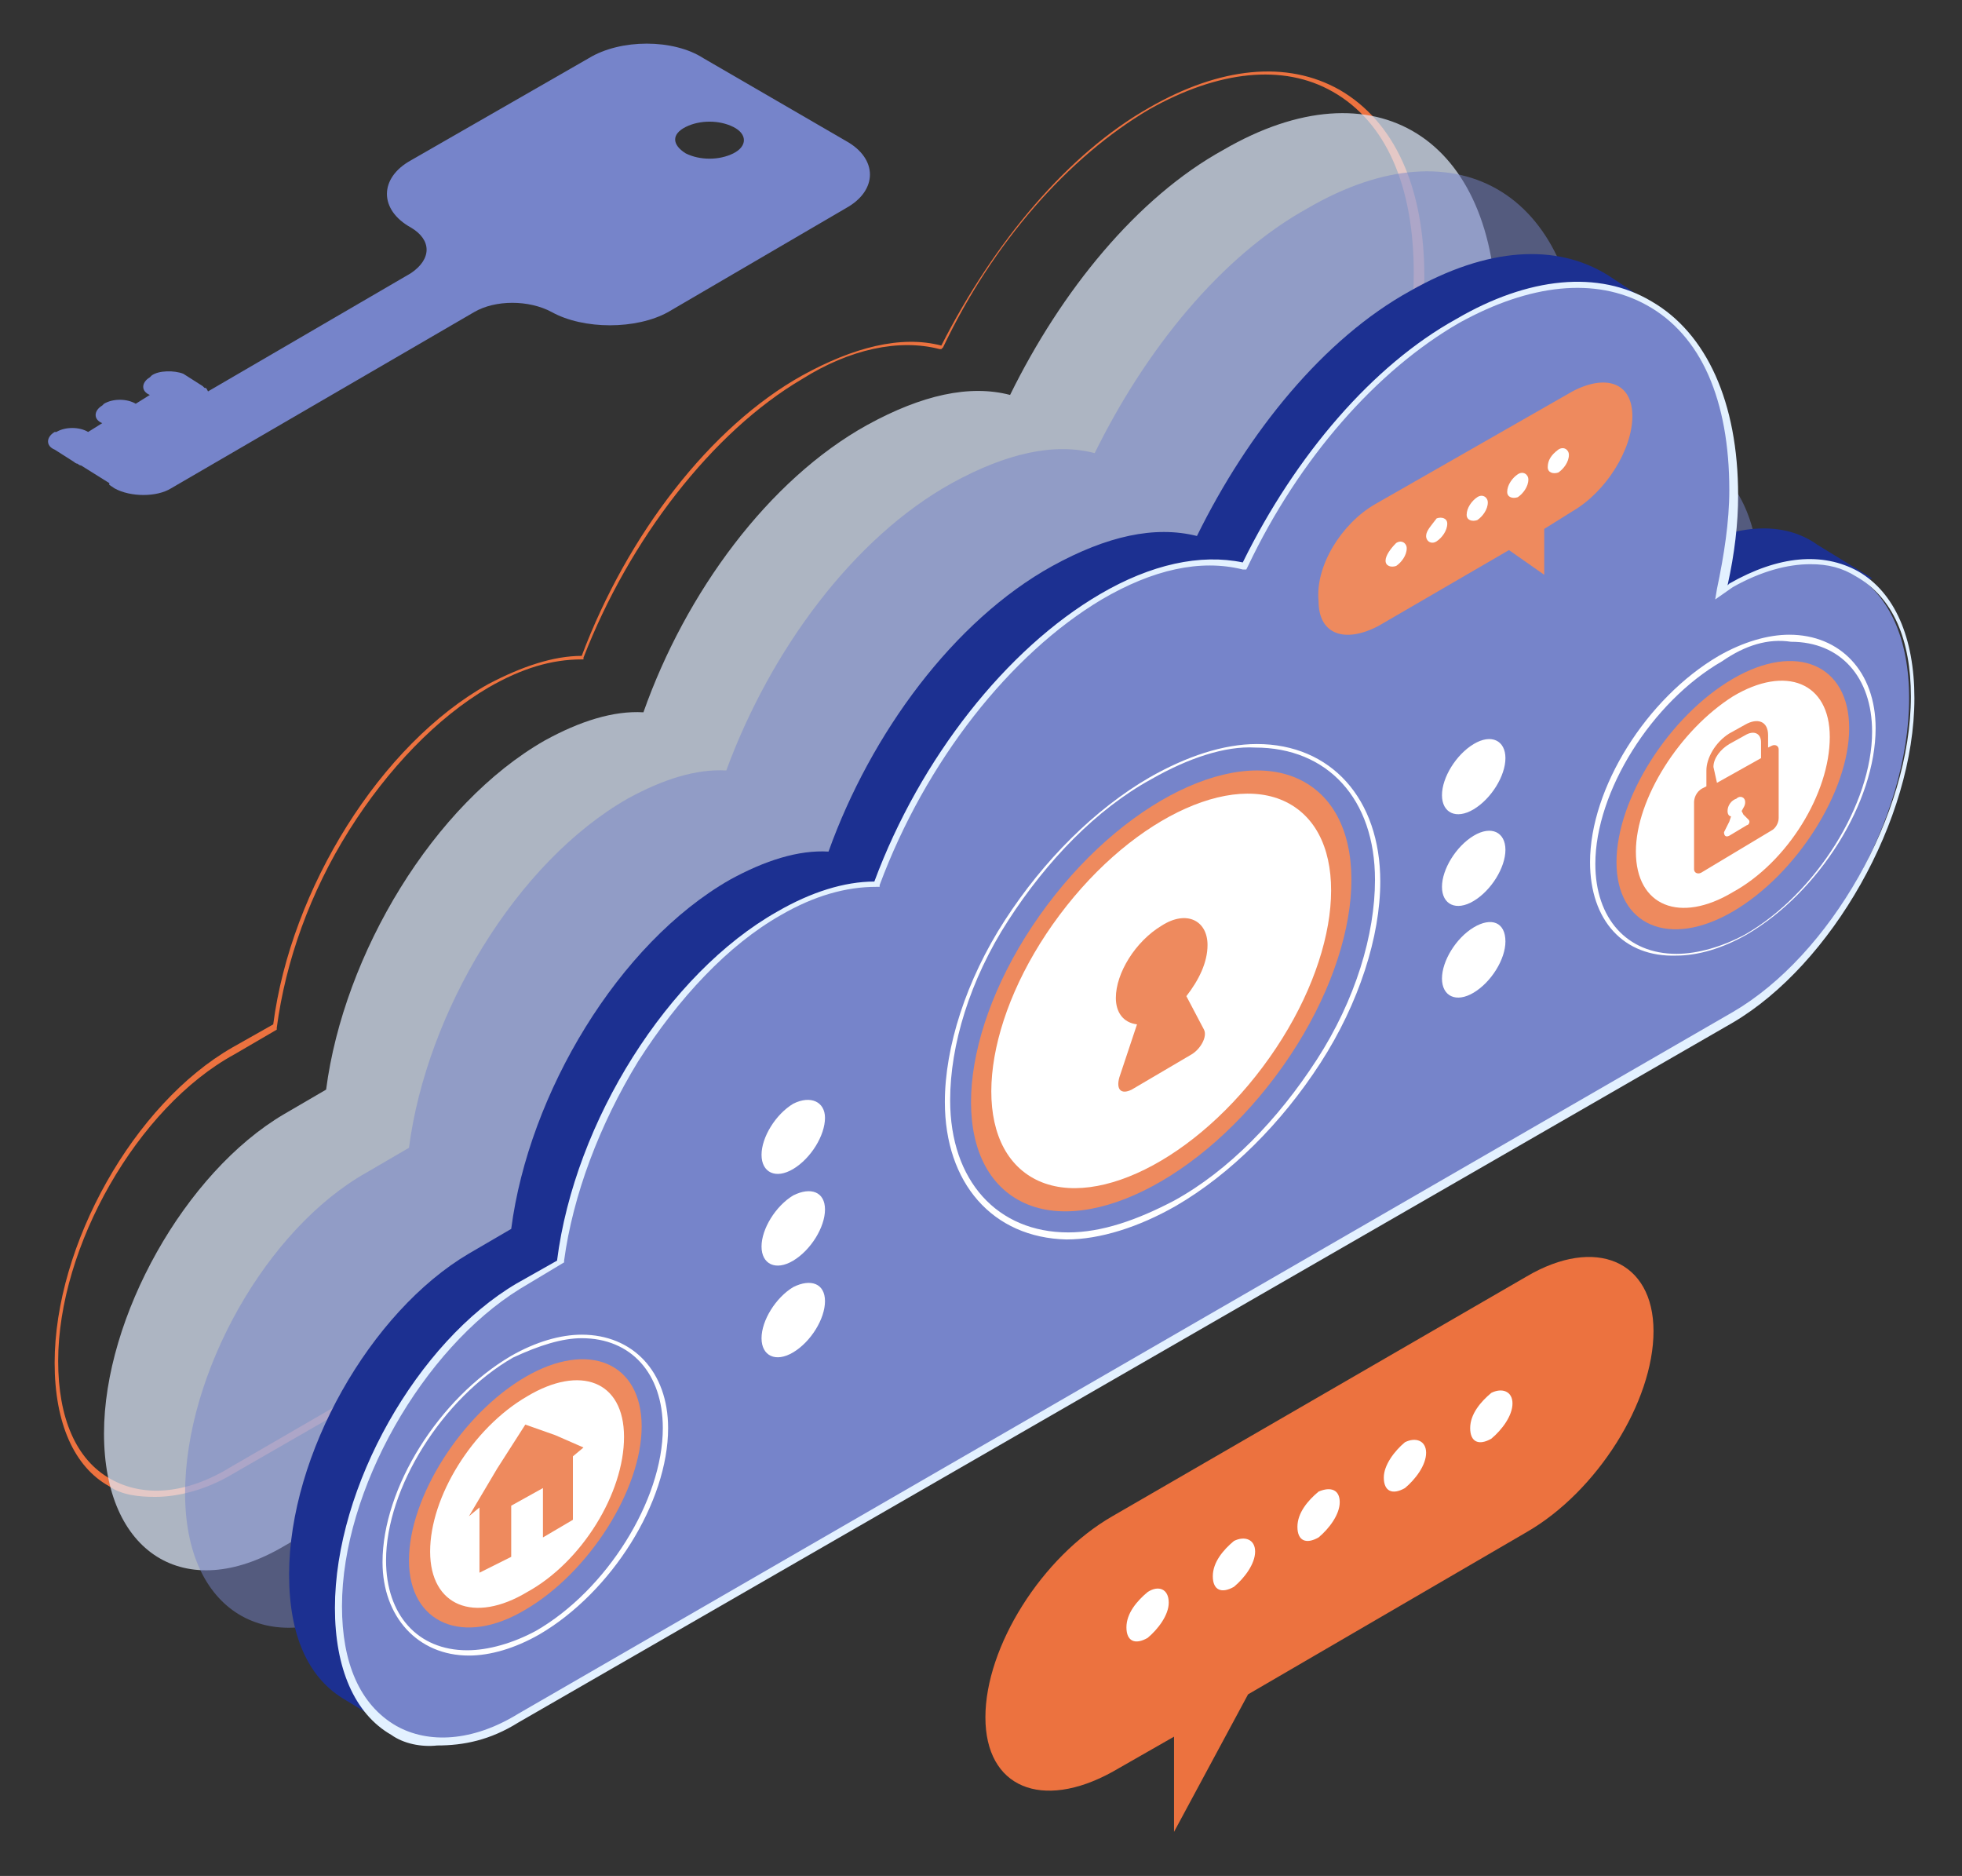
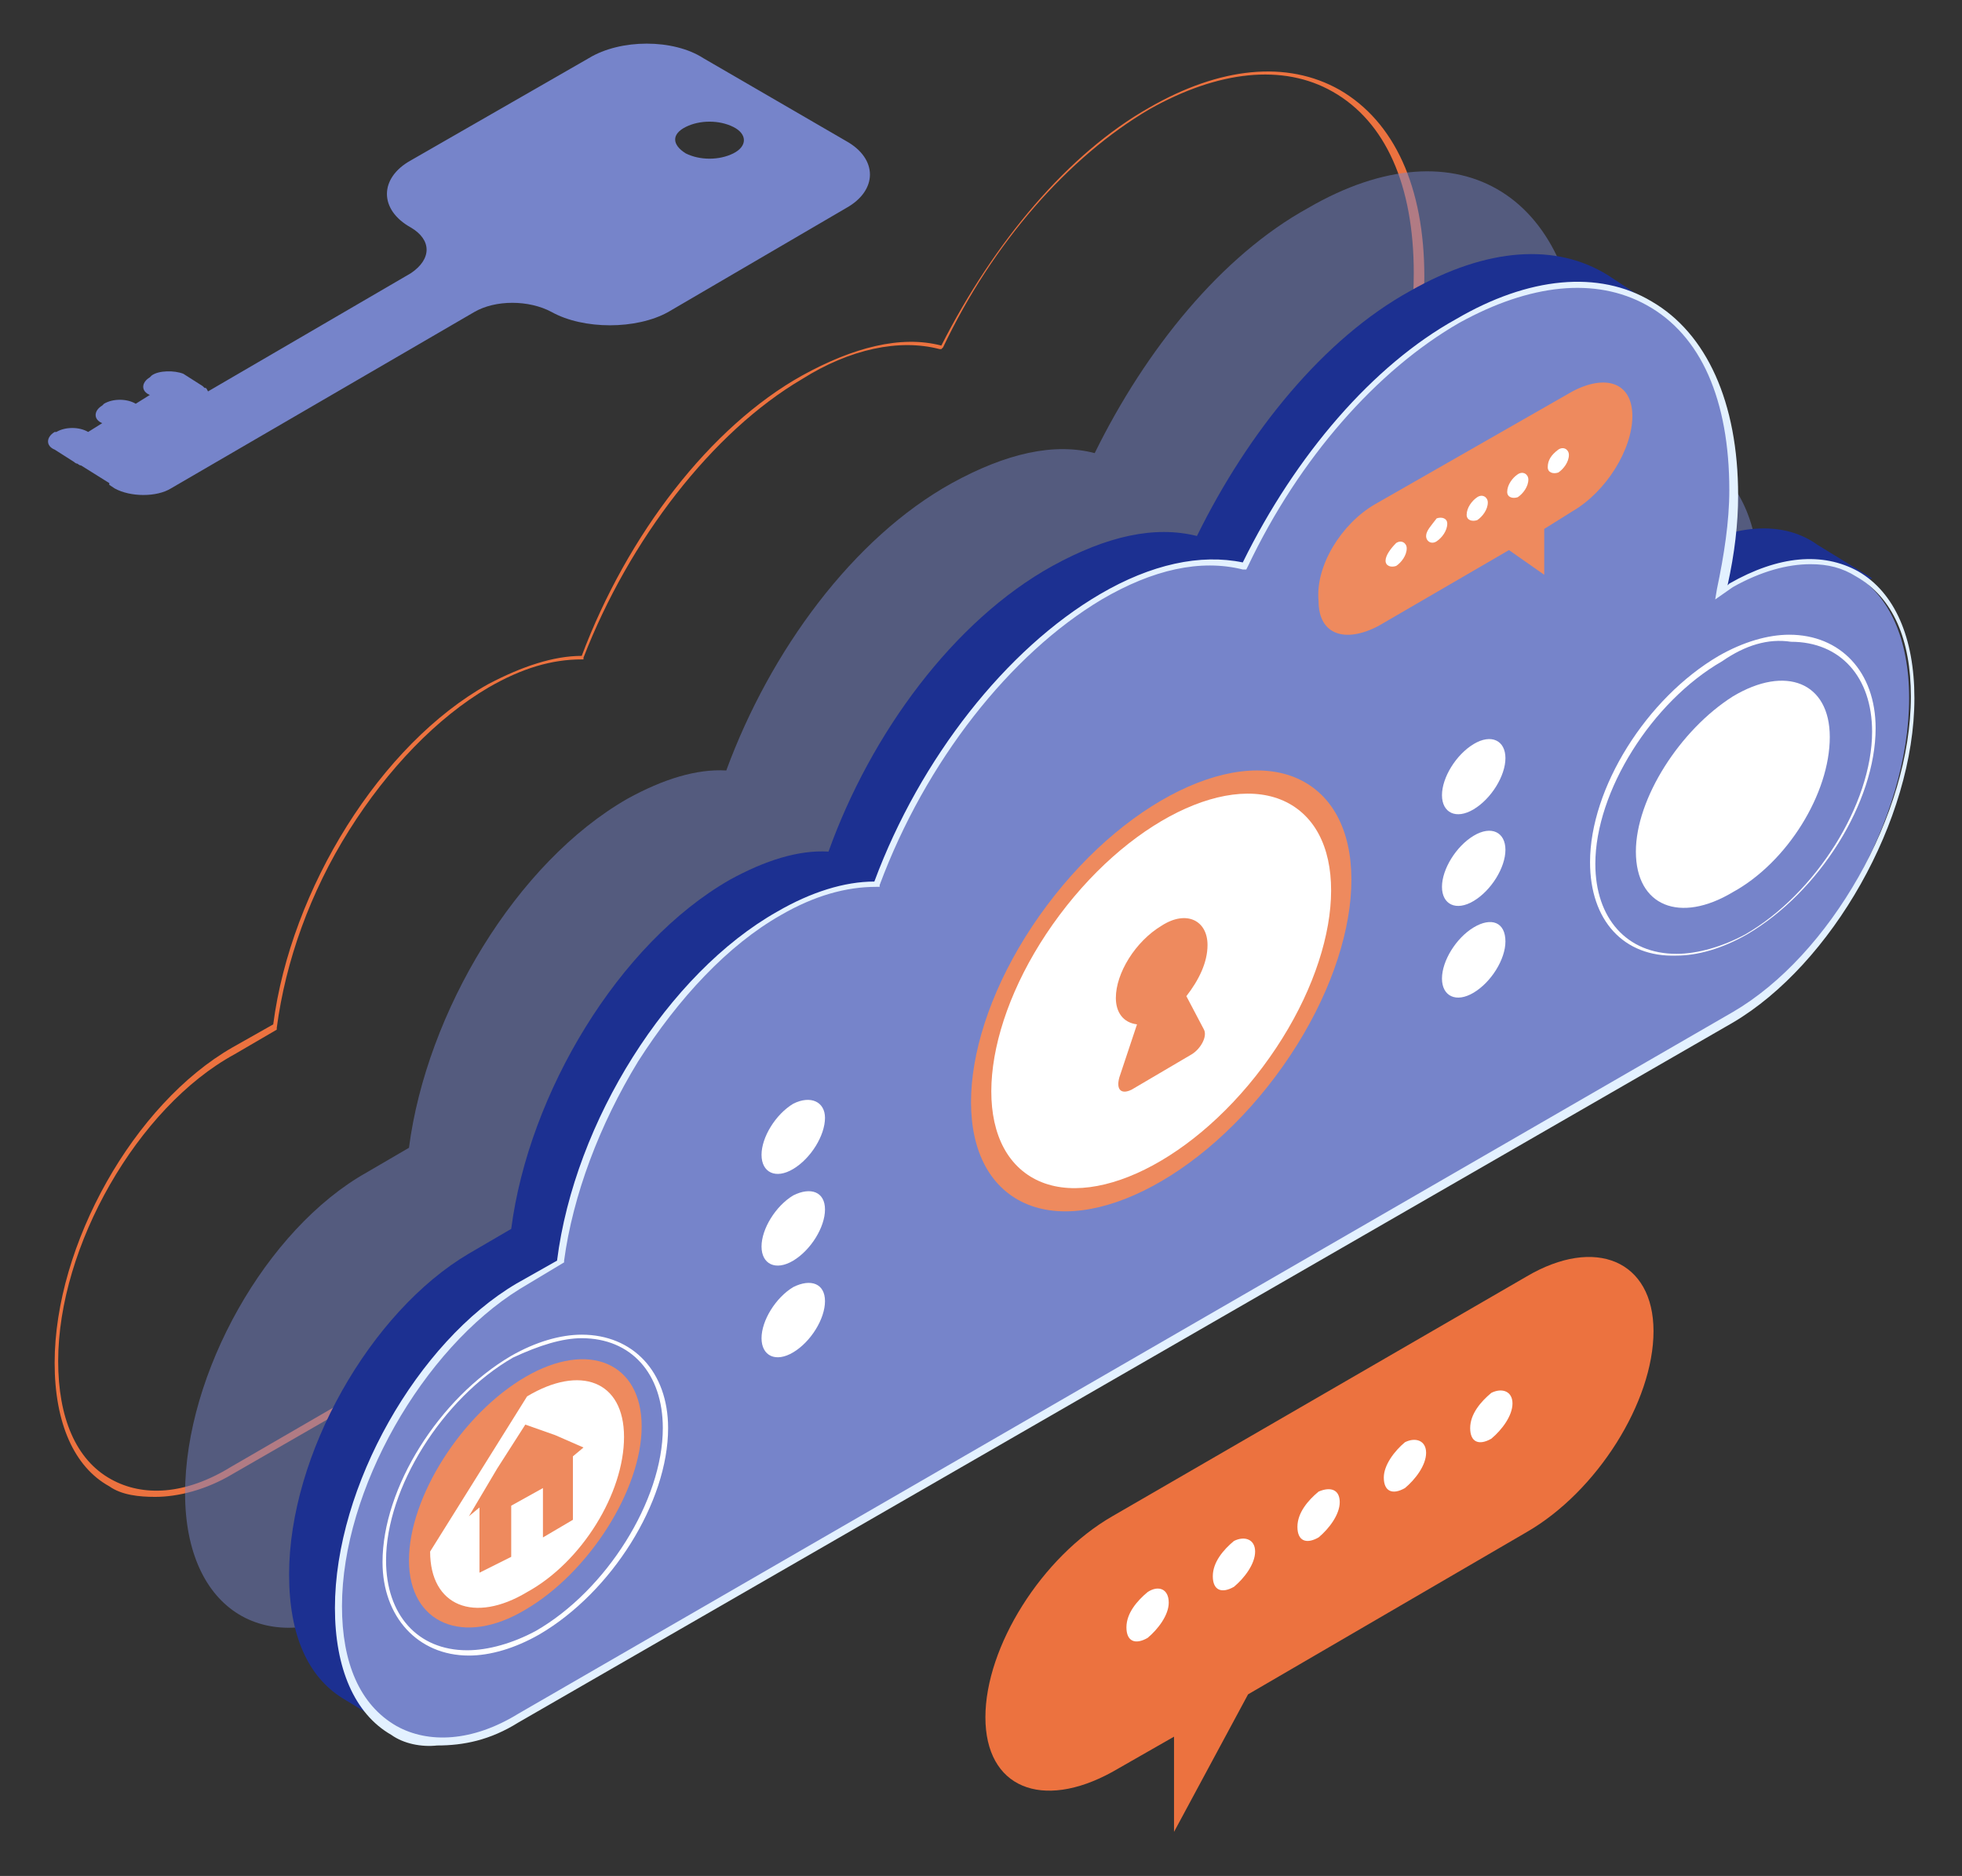
<svg xmlns="http://www.w3.org/2000/svg" version="1.1" id="Calque_1" x="0px" y="0px" viewBox="0 0 111.3 106.4" style="enable-background:new 0 0 111.3 106.4;" xml:space="preserve">
  <rect x="0" y="0" width="111.3" height="106.4" fill="#333333" stroke="none" />
  <style type="text/css">
	.st0{fill:#EC723F;}
	.st1{opacity:0.7;fill:#E1EDFF;enable-background:new    ;}
	.st2{opacity:0.5;fill:#7684CA;enable-background:new    ;}
	.st3{fill:#1C3091;}
	.st4{fill:#7684CA;}
	.st5{fill:#E3F1FF;}
	.st6{fill:#FFFFFF;}
	.st7{fill:#EE8A5E;}
</style>
  <g>
    <path class="st0" d="M6.2,84.3c-2-1.1-3.1-3.6-3.1-7c0-6.7,4.5-14.7,10.1-17.9l2.3-1.3c1-7.7,6.1-15.9,12.2-19.3   c1.9-1,3.7-1.6,5.3-1.6l0,0c2.6-6.9,7.3-13,12.5-15.9c2.9-1.6,5.6-2.3,7.9-1.7c3-5.9,7.2-10.9,11.8-13.5c4-2.3,7.8-2.7,10.8-1   c3.1,1.8,4.8,5.5,4.8,10.6c0,1.6-0.2,3.4-0.6,5.1l0.3-0.2c2.7-1.5,5.1-1.7,7.1-0.7c2,1.1,3.1,3.6,3.1,7c0,6.7-4.5,14.7-10.1,17.9   L13.2,83.6c-1.5,0.9-3.1,1.3-4.4,1.3C7.9,84.9,6.9,84.8,6.2,84.3L6.2,84.3z M80.5,20.7l-1,0.6l0.1-0.4c0.4-1.9,0.6-3.7,0.6-5.4   c0-5-1.6-8.6-4.6-10.3c-2.8-1.6-6.5-1.2-10.4,1c-4.6,2.7-8.9,7.6-11.7,13.5l-0.1,0.1h-0.1c-2.3-0.6-5.1,0-7.8,1.7   c-5.1,3-9.8,9.1-12.4,15.8v0.1H33c-1.7,0-3.4,0.5-5.3,1.6c-2.9,1.7-5.7,4.6-7.9,8.1c-2.2,3.5-3.6,7.4-4.1,11.2v0.1l-2.4,1.4   c-5.5,3-10,10.9-10,17.4c0,3.2,1,5.6,3,6.7c1.8,1,4.2,0.9,6.8-0.7l67.3-39c5.4-3.1,9.9-11.1,9.9-17.6c0-3.2-1-5.6-3-6.7   c-0.8-0.5-1.6-0.7-2.6-0.7C83.5,19.5,82,19.8,80.5,20.7z" />
-     <path class="st1" d="M16.1,63.2l2.4-1.4c1-7.7,6.1-16.2,12.4-19.8c2-1.1,3.9-1.7,5.6-1.6c2.4-6.8,7.1-13.2,12.7-16.3   c3.1-1.7,5.8-2.3,8.1-1.7c2.9-5.9,7.2-11.2,12.1-13.9c8.6-5,15.5-0.7,15.5,9.7c0,1.8-0.2,3.7-0.7,5.6l0.6-0.4   C90.4,20.1,95,23,95,29.8l0,0c0,6.8-4.6,14.9-10.2,18.2L16.1,87.7C10.5,91,5.9,88.1,5.9,81.3l0,0C5.9,74.7,10.5,66.5,16.1,63.2z" />
    <path class="st2" d="M20.8,66.5l2.4-1.4c1-7.7,6.1-16.2,12.4-19.8c2-1.1,3.9-1.7,5.6-1.6c2.5-6.8,7.2-13.2,12.8-16.3   c3.1-1.7,5.8-2.3,8.1-1.7c2.9-5.9,7.2-11.2,12.1-13.9c8.6-5,15.5-0.7,15.5,9.7c0,1.8-0.2,3.7-0.7,5.6l0.6-0.4   c5.6-3.2,10.2-0.4,10.2,6.4l0,0c0,6.8-4.6,14.9-10.2,18.2L20.8,91c-5.6,3.2-10.3,0.4-10.3-6.3l0,0C10.5,77.9,15.1,69.7,20.8,66.5z" />
    <path class="st3" d="M16.4,89.3c0-6.8,4.6-14.9,10.2-18.2l2.4-1.4c1-7.7,6.1-16.2,12.4-19.8c2-1.1,3.9-1.7,5.6-1.6   c2.4-6.7,7.1-13.1,12.7-16.2c3.1-1.7,5.8-2.3,8.2-1.7c2.9-5.9,7.2-11.2,12.1-13.9c4.4-2.5,8.3-2.7,11.2-0.9l0,0l3.5,2.3l-1.1,0.1   c1.3,2,2.1,4.8,2.1,8.1c0,1.8-0.2,3.7-0.7,5.6l0.6-0.4c3-1.7,5.7-1.7,7.5-0.4l0,0l3.1,1.9l-1.2,0.3c0.6,1.1,0.9,2.7,0.9,4.4   c0,6.8-4.6,14.9-10.2,18.1L26.6,95.7c-1.6,1-3.2,1.3-4.6,1.3l0.2,1l-2.8-1.7l0,0C17.5,95.1,16.4,92.8,16.4,89.3z" />
    <path class="st4" d="M29.3,73l2.4-1.4c1-7.7,6.1-16.2,12.4-19.8c2-1.1,3.9-1.7,5.6-1.6C52.2,43.4,57,37,62.4,33.9   c3.1-1.7,5.8-2.3,8.2-1.7c2.9-5.9,7.2-11.2,12.1-13.9c8.6-5,15.5-0.7,15.5,9.7c0,1.8-0.2,3.7-0.7,5.6l0.6-0.4   c5.6-3.2,10.2-0.4,10.2,6.4l0,0c0,6.8-4.6,14.9-10.2,18.1L29.3,97.5c-5.6,3.2-10.2,0.4-10.2-6.4l0,0C19.1,84.4,23.7,76.3,29.3,73z" />
    <path class="st5" d="M22.2,98.4c-2.1-1.2-3.2-3.8-3.2-7.2c0-6.9,4.7-15.1,10.3-18.4l2.3-1.3c1-7.9,6.3-16.3,12.5-19.8   c1.9-1.1,3.8-1.7,5.5-1.7c2.6-7,7.5-13.2,12.8-16.3c2.9-1.7,5.7-2.3,8.1-1.8c3-6.1,7.4-11.2,12.1-13.8c4.1-2.4,8.1-2.8,11.1-1   c3.1,1.8,4.9,5.7,4.9,11c0,1.6-0.2,3.3-0.6,5.1l0.1-0.1c2.8-1.6,5.3-1.8,7.3-0.7c2.1,1.2,3.2,3.8,3.2,7.2c0,6.9-4.7,15.1-10.3,18.4   L29.4,97.7c-1.6,1-3.1,1.3-4.6,1.3C23.9,99.1,22.9,98.9,22.2,98.4z M98.3,33.3l-1,0.7l0.1-0.6c0.4-1.9,0.7-3.8,0.7-5.6   c0-5.1-1.6-8.8-4.7-10.5c-2.9-1.6-6.6-1.2-10.6,1c-4.7,2.7-9.1,7.7-12,13.8l-0.1,0.2h-0.2c-2.4-0.6-5.1,0-8,1.7   c-5.2,3.1-10,9.2-12.6,16.2l0,0.1h-0.2c-1.7,0-3.5,0.5-5.4,1.6c-3,1.7-5.8,4.7-8.1,8.3c-2.2,3.6-3.7,7.6-4.2,11.3v0.1l-2.5,1.5   C24,76.5,19.4,84.5,19.4,91.1c0,3.2,1,5.6,3.1,6.8c1.8,1,4.3,0.9,6.9-0.7l68.9-39.8c5.5-3.2,10.1-11.2,10.1-17.9   c0-3.2-1-5.6-3.1-6.8c-0.8-0.5-1.6-0.7-2.6-0.7C101.4,32,99.9,32.4,98.3,33.3L98.3,33.3z" />
    <g>
-       <path class="st6" d="M53.6,62.5c0-3.1,1.2-6.9,3.4-10.3c2.2-3.4,5.1-6.3,8.2-8.1c2.1-1.2,4.2-1.9,6.1-1.9c4.2,0,7,3.1,7,7.8    c0,3.1-1.2,6.9-3.4,10.3c-2.2,3.4-5.1,6.3-8.2,8.1c-2.1,1.2-4.3,1.9-6.2,1.9C56.3,70.2,53.6,67.1,53.6,62.5z M65.3,44.2    c-3.1,1.7-5.9,4.6-8.1,8c-2.2,3.4-3.3,7.1-3.3,10.2c0,4.6,2.7,7.5,6.7,7.5c1.9,0,3.9-0.7,6-1.8c3.1-1.7,5.9-4.6,8.1-8    s3.3-7.1,3.3-10.2c0-4.6-2.7-7.5-6.8-7.5C69.5,42.3,67.4,43,65.3,44.2z" />
      <ellipse transform="matrix(0.599 -0.8 0.8 0.599 -18.561 75.258)" class="st7" cx="65.9" cy="56.2" rx="14.4" ry="8.1" />
      <ellipse transform="matrix(0.599 -0.8 0.8 0.599 -18.561 75.258)" class="st6" cx="65.9" cy="56.2" rx="12.9" ry="7.2" />
    </g>
    <g>
      <path class="st6" d="M21.7,88.6c0-4.2,3.2-9.3,7.3-11.7c1.4-0.8,2.8-1.2,4-1.2c2.9,0,4.9,2.1,4.9,5.3c0,4.2-3.2,9.3-7.3,11.7    c-1.4,0.8-2.8,1.2-4,1.2C23.7,93.9,21.7,91.7,21.7,88.6z M29.1,77c-4,2.3-7.2,7.4-7.2,11.5c0,3.1,1.8,5.1,4.6,5.1    c1.2,0,2.6-0.4,3.9-1.1c4-2.3,7.2-7.4,7.2-11.5c0-3.1-1.8-5.1-4.6-5.1C31.9,75.9,30.6,76.3,29.1,77z" />
      <path class="st7" d="M29.8,91.3c3.6-2.1,6.6-6.8,6.6-10.4c0-3.6-3-4.9-6.6-2.8c-3.6,2.1-6.6,6.8-6.6,10.4S26.3,93.4,29.8,91.3z" />
-       <path class="st6" d="M24.4,88c0,3.1,2.5,4.1,5.5,2.3c3.1-1.7,5.5-5.6,5.5-8.8s-2.5-4.1-5.5-2.3C26.8,81,24.4,84.9,24.4,88z" />
+       <path class="st6" d="M24.4,88c0,3.1,2.5,4.1,5.5,2.3c3.1-1.7,5.5-5.6,5.5-8.8s-2.5-4.1-5.5-2.3z" />
    </g>
    <g>
      <path class="st6" d="M90.2,48.9c0-4.2,3.2-9.3,7.3-11.7c1.4-0.8,2.8-1.2,4-1.2c2.9,0,4.9,2.1,4.9,5.3c0,4.2-3.2,9.3-7.3,11.7    c-1.4,0.8-2.8,1.2-4,1.2C92.1,54.3,90.2,52.2,90.2,48.9z M97.7,37.5c-4,2.3-7.2,7.4-7.2,11.5c0,3.1,1.8,5.1,4.6,5.1    c1.2,0,2.6-0.4,3.9-1.1c4-2.3,7.2-7.4,7.2-11.5c0-3.1-1.8-5.1-4.6-5.1C100.3,36.2,99,36.6,97.7,37.5z" />
-       <path class="st7" d="M98.3,51.7c3.6-2.1,6.6-6.8,6.6-10.4s-3-4.9-6.6-2.8c-3.6,2.1-6.6,6.8-6.6,10.4S94.7,53.8,98.3,51.7z" />
      <path class="st6" d="M92.8,48.3c0,3.1,2.5,4.1,5.5,2.3c3.1-1.7,5.5-5.6,5.5-8.8c0-3.1-2.5-4.1-5.5-2.3    C95.3,41.4,92.8,45.3,92.8,48.3z" />
    </g>
    <path class="st7" d="M64.5,58.1L64.5,58.1c-0.8-0.1-1.2-0.7-1.2-1.5c0-1.4,1.1-3.2,2.6-4.1c1.4-0.9,2.6-0.3,2.6,1.1   c0,1-0.5,2-1.2,2.9l0,0l1,1.9c0.2,0.4-0.2,1.1-0.7,1.4l-1.7,1l-1.7,1c-0.6,0.3-0.9,0-0.7-0.7L64.5,58.1z" />
    <g>
      <path class="st7" d="M78,28.6l11.2-6.4c1.9-1,3.4-0.5,3.4,1.4l0,0c0,1.9-1.5,4.3-3.4,5.4l-1.6,1v2.6l-2-1.4l-7.4,4.3    c-1.9,1-3.4,0.5-3.4-1.4l0,0C74.6,32.1,76.1,29.7,78,28.6z" />
      <g>
        <path class="st6" d="M87.8,26.5c0,0.3,0.3,0.4,0.6,0.3c0.3-0.2,0.6-0.6,0.6-1c0-0.3-0.3-0.5-0.6-0.3C88,25.8,87.8,26.1,87.8,26.5     z" />
        <path class="st6" d="M85.5,27.9c0,0.3,0.3,0.4,0.6,0.3c0.3-0.2,0.6-0.6,0.6-1c0-0.3-0.3-0.5-0.6-0.3     C85.8,27.1,85.5,27.5,85.5,27.9z" />
        <path class="st6" d="M83.2,29.2c0,0.3,0.3,0.4,0.6,0.3c0.3-0.2,0.6-0.6,0.6-1c0-0.3-0.3-0.5-0.6-0.3     C83.5,28.4,83.2,28.8,83.2,29.2z" />
        <path class="st6" d="M80.9,30.4c0,0.3,0.3,0.5,0.6,0.3c0.3-0.2,0.6-0.6,0.6-1c0-0.3-0.3-0.4-0.6-0.3     C81.2,29.8,80.9,30.1,80.9,30.4z" />
        <path class="st6" d="M78.6,31.8c0,0.3,0.3,0.4,0.6,0.3c0.3-0.2,0.6-0.6,0.6-1c0-0.3-0.3-0.5-0.6-0.3     C78.9,31.1,78.6,31.5,78.6,31.8z" />
      </g>
    </g>
    <polygon class="st7" points="31.5,81.4 29.8,80.8 28.2,83.3 26.6,86 27.2,85.5 27.2,89.2 29,88.3 29,85.4 30.8,84.4 30.8,87.2    32.5,86.2 32.5,82.6 33.1,82.1  " />
-     <path class="st7" d="M96.1,45.5v3.8c0,0.2,0.2,0.3,0.4,0.2l4-2.4c0.2-0.1,0.4-0.4,0.4-0.7v-3.9c0-0.2-0.2-0.3-0.4-0.2l-0.2,0.1   v-0.7c0-0.8-0.6-1-1.3-0.6l-0.9,0.5c-0.8,0.5-1.3,1.4-1.3,2.1v0.9l-0.2,0.1C96.2,44.9,96.1,45.3,96.1,45.5L96.1,45.5z M97.8,47.2   l0.3-0.6l0.1-0.3c-0.1,0-0.2-0.1-0.2-0.3c0-0.3,0.2-0.6,0.5-0.7c0.2-0.2,0.5-0.1,0.5,0.2c0,0.2-0.1,0.3-0.2,0.5l0.1,0.2l0.3,0.3   c0.1,0.1,0,0.3-0.1,0.3l-0.5,0.3l-0.5,0.3C97.9,47.5,97.8,47.4,97.8,47.2L97.8,47.2z M97.2,43.5c0-0.5,0.4-1,0.9-1.3l0.9-0.5   c0.5-0.3,0.9-0.1,0.9,0.4v0.9l-2.5,1.4L97.2,43.5L97.2,43.5z" />
    <g>
      <path class="st6" d="M46.8,63.4c0,1-0.8,2.3-1.8,2.9c-1,0.6-1.8,0.2-1.8-0.8s0.8-2.3,1.8-2.9C46,62.1,46.8,62.5,46.8,63.4z" />
      <path class="st6" d="M46.8,68.6c0,1-0.8,2.3-1.8,2.9c-1,0.6-1.8,0.2-1.8-0.8c0-1,0.8-2.3,1.8-2.9C46,67.3,46.8,67.6,46.8,68.6z" />
      <path class="st6" d="M46.8,73.8c0,1-0.8,2.3-1.8,2.9c-1,0.6-1.8,0.2-1.8-0.8s0.8-2.3,1.8-2.9C46,72.5,46.8,72.8,46.8,73.8z" />
    </g>
    <g>
      <path class="st6" d="M85.4,43c0,1-0.8,2.3-1.8,2.9c-1,0.6-1.8,0.2-1.8-0.8c0-1,0.8-2.3,1.8-2.9S85.4,42,85.4,43z" />
      <path class="st6" d="M85.4,48.2c0,1-0.8,2.3-1.8,2.9c-1,0.6-1.8,0.2-1.8-0.8c0-1,0.8-2.3,1.8-2.9C84.6,46.8,85.4,47.2,85.4,48.2z" />
      <path class="st6" d="M85.4,53.4c0,1-0.8,2.3-1.8,2.9c-1,0.6-1.8,0.2-1.8-0.8c0-1,0.8-2.3,1.8-2.9S85.4,52.3,85.4,53.4z" />
    </g>
    <g>
      <path class="st0" d="M86.6,72.4L63.1,86c-4,2.3-7.2,7.4-7.2,11.4l0,0c0,4,3.2,5.3,7.2,3.1l3.5-2v5.4l4.2-7.8l15.8-9.2    c4-2.3,7.2-7.4,7.2-11.4l0,0C93.8,71.5,90.5,70.1,86.6,72.4z" />
      <g>
        <path class="st6" d="M66.3,90.9c0,0.7-0.6,1.5-1.2,2c-0.7,0.4-1.2,0.2-1.2-0.6c0-0.8,0.6-1.5,1.2-2     C65.7,89.9,66.3,90.1,66.3,90.9z" />
        <path class="st6" d="M71.2,88c0,0.7-0.6,1.5-1.2,2c-0.7,0.4-1.2,0.2-1.2-0.6c0-0.8,0.6-1.5,1.2-2C70.6,87.1,71.2,87.3,71.2,88z" />
        <path class="st6" d="M76,85.2c0,0.7-0.6,1.5-1.2,2c-0.7,0.4-1.2,0.2-1.2-0.6c0-0.8,0.6-1.5,1.2-2C75.5,84.3,76,84.5,76,85.2z" />
        <path class="st6" d="M80.9,82.4c0,0.7-0.6,1.5-1.2,2c-0.7,0.4-1.2,0.2-1.2-0.6c0-0.7,0.6-1.5,1.2-2     C80.3,81.5,80.9,81.7,80.9,82.4z" />
        <path class="st6" d="M85.8,79.6c0,0.7-0.6,1.5-1.2,2c-0.7,0.4-1.2,0.2-1.2-0.6s0.6-1.5,1.2-2C85.2,78.7,85.8,78.9,85.8,79.6z" />
      </g>
    </g>
    <path class="st4" d="M33.4,3.3L23.3,9.1c-1.8,1-1.8,2.8,0,3.8c1.2,0.7,1.2,1.8,0,2.6l-11.5,6.7l0,0C11.7,22,11.7,22,11.6,22   l-0.1-0.1l-1.1-0.7C9.9,21,9,21,8.6,21.3l-0.1,0.1c-0.5,0.3-0.5,0.8,0,1l0,0l-0.8,0.5l0,0c-0.5-0.3-1.3-0.3-1.8,0L5.8,23   c-0.5,0.3-0.5,0.8,0,1l0,0L5,24.5l0,0c-0.5-0.3-1.3-0.3-1.8,0H3.1c-0.5,0.3-0.5,0.8,0,1l1.1,0.7c0,0,0.1,0.1,0.2,0.1   c0,0,0.1,0.1,0.2,0.1l1.6,1l0,0.1l0.3,0.2c0.9,0.5,2.4,0.5,3.2,0l17.2-10c1.2-0.7,3.1-0.7,4.4,0l0,0c1.8,1,4.8,1,6.6,0L48,11.8   c1.8-1,1.8-2.8,0-3.8l-8.1-4.7C38.2,2.2,35.2,2.2,33.4,3.3z M38.9,7.2c0.8-0.4,1.9-0.4,2.7,0c0.8,0.4,0.8,1.1,0,1.5   c-0.8,0.4-1.9,0.4-2.7,0C38.1,8.2,38.1,7.6,38.9,7.2z" />
  </g>
</svg>